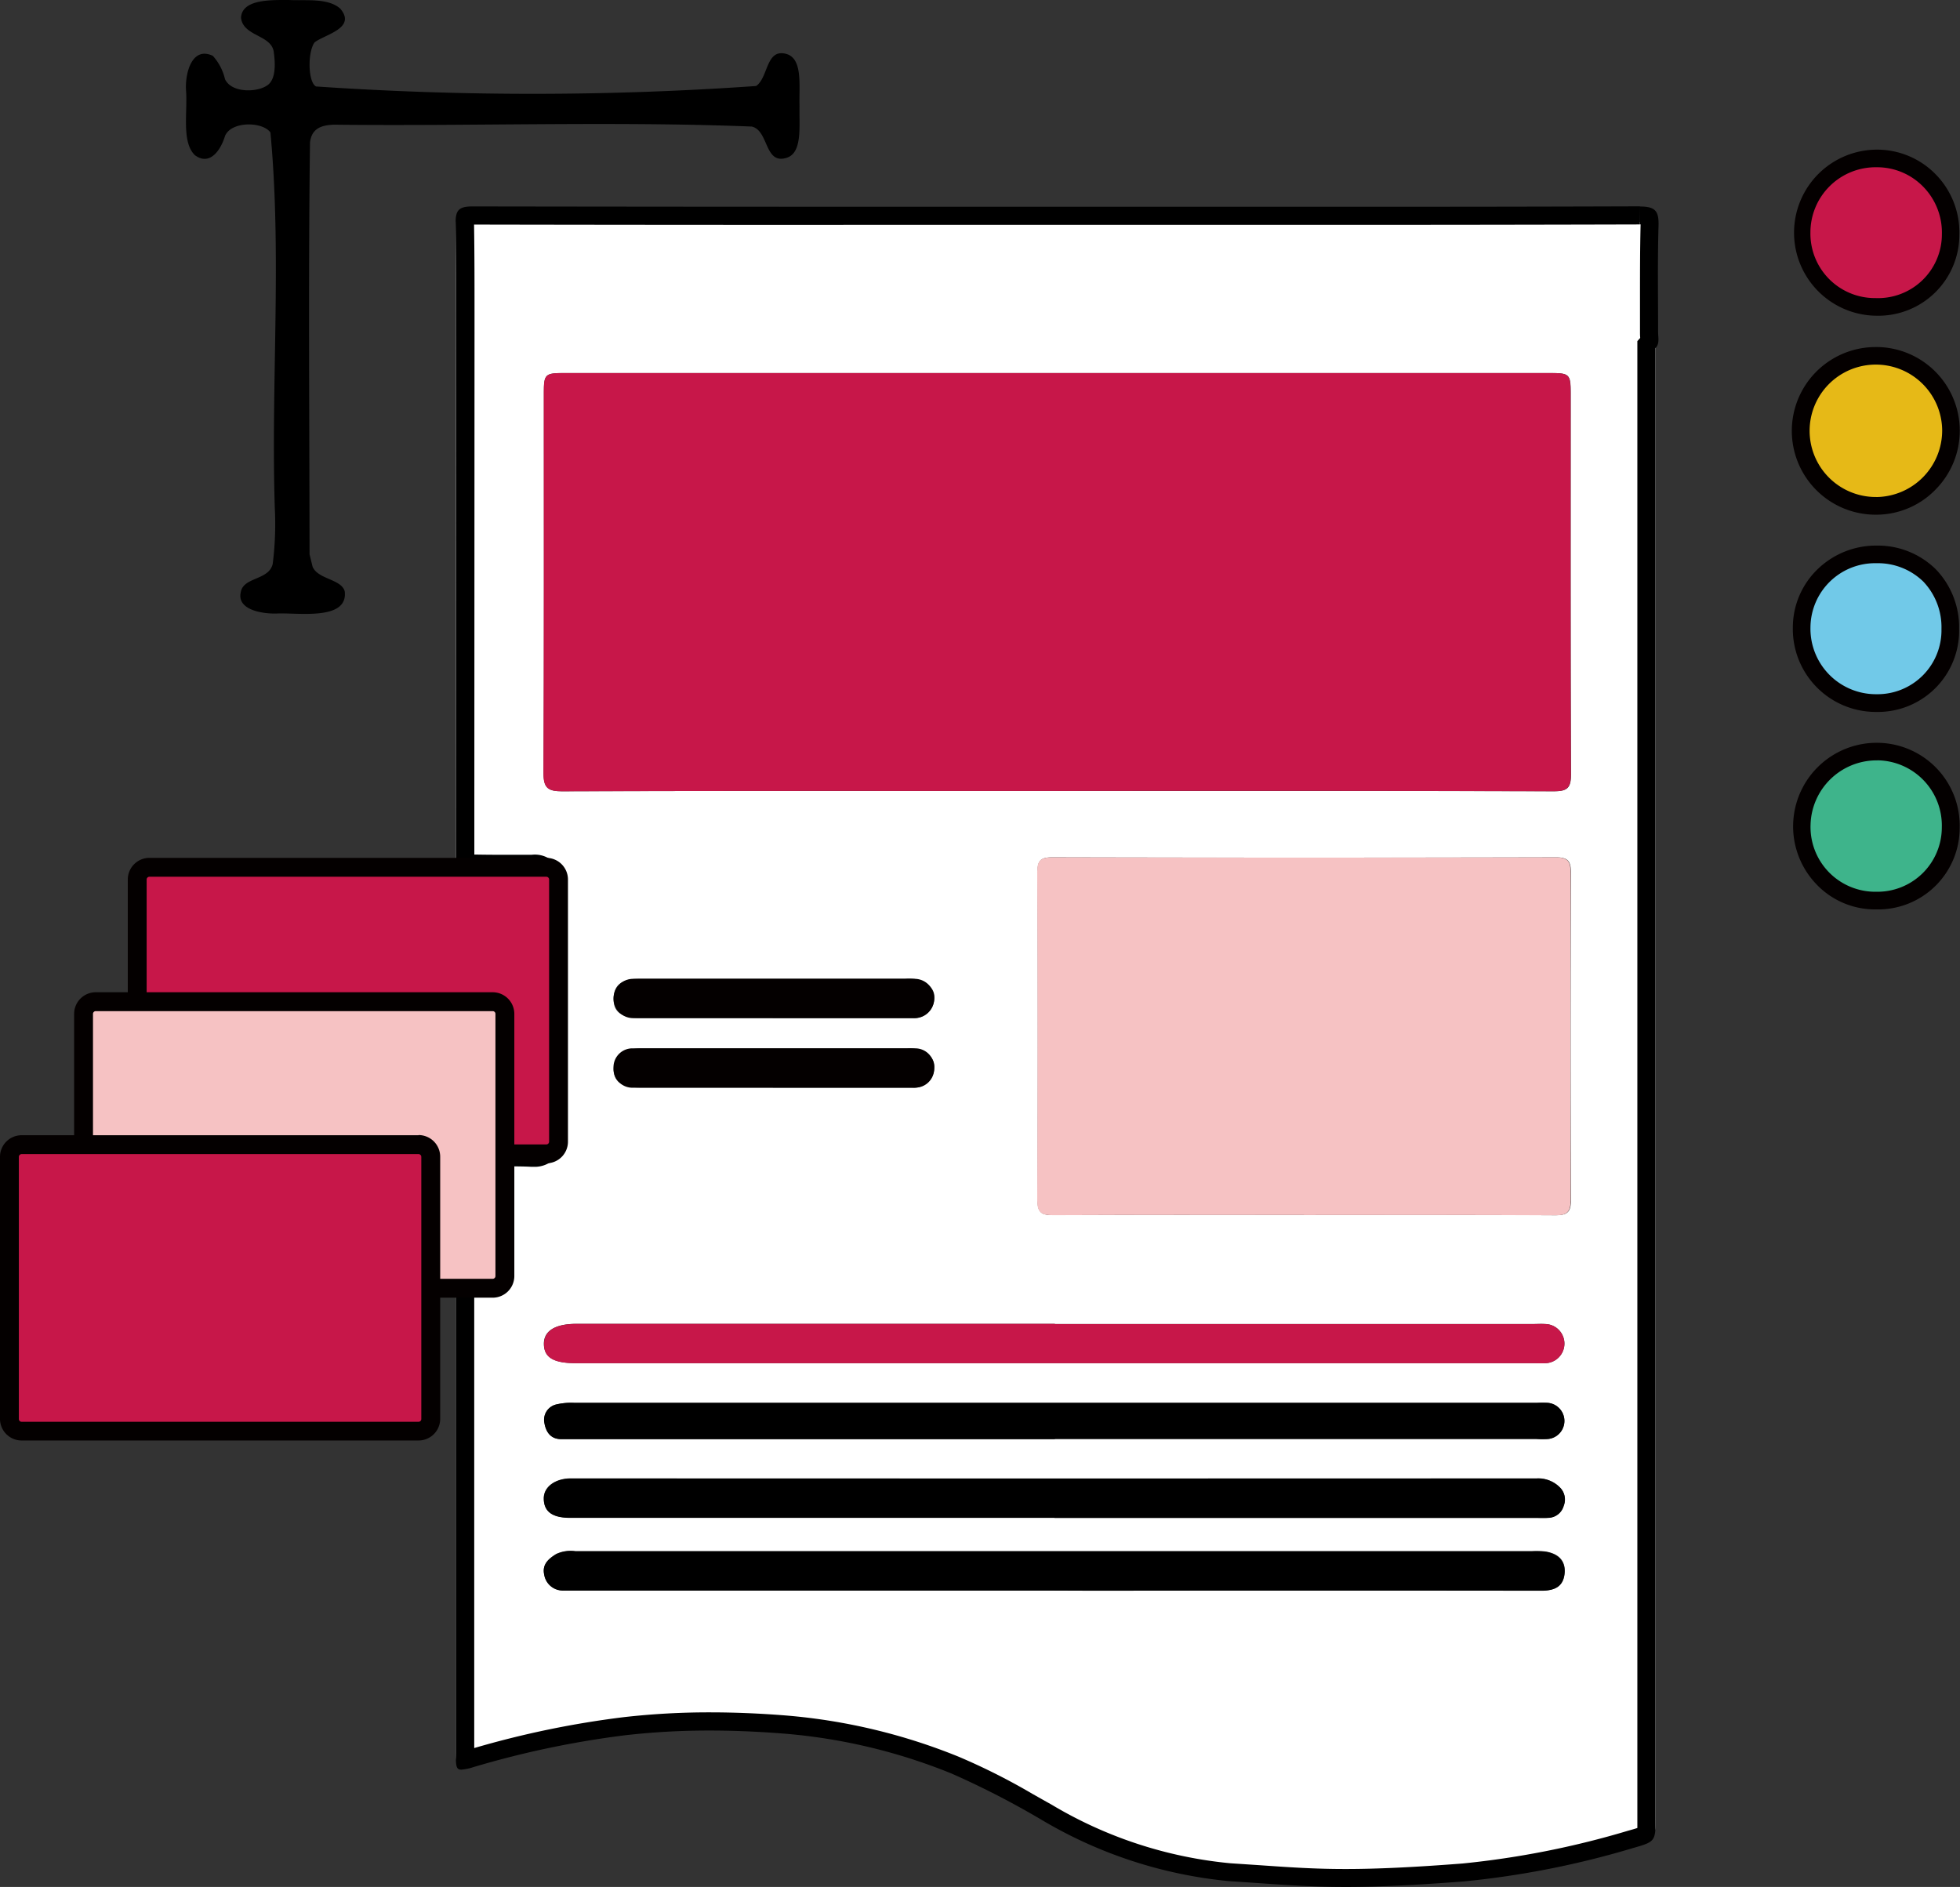
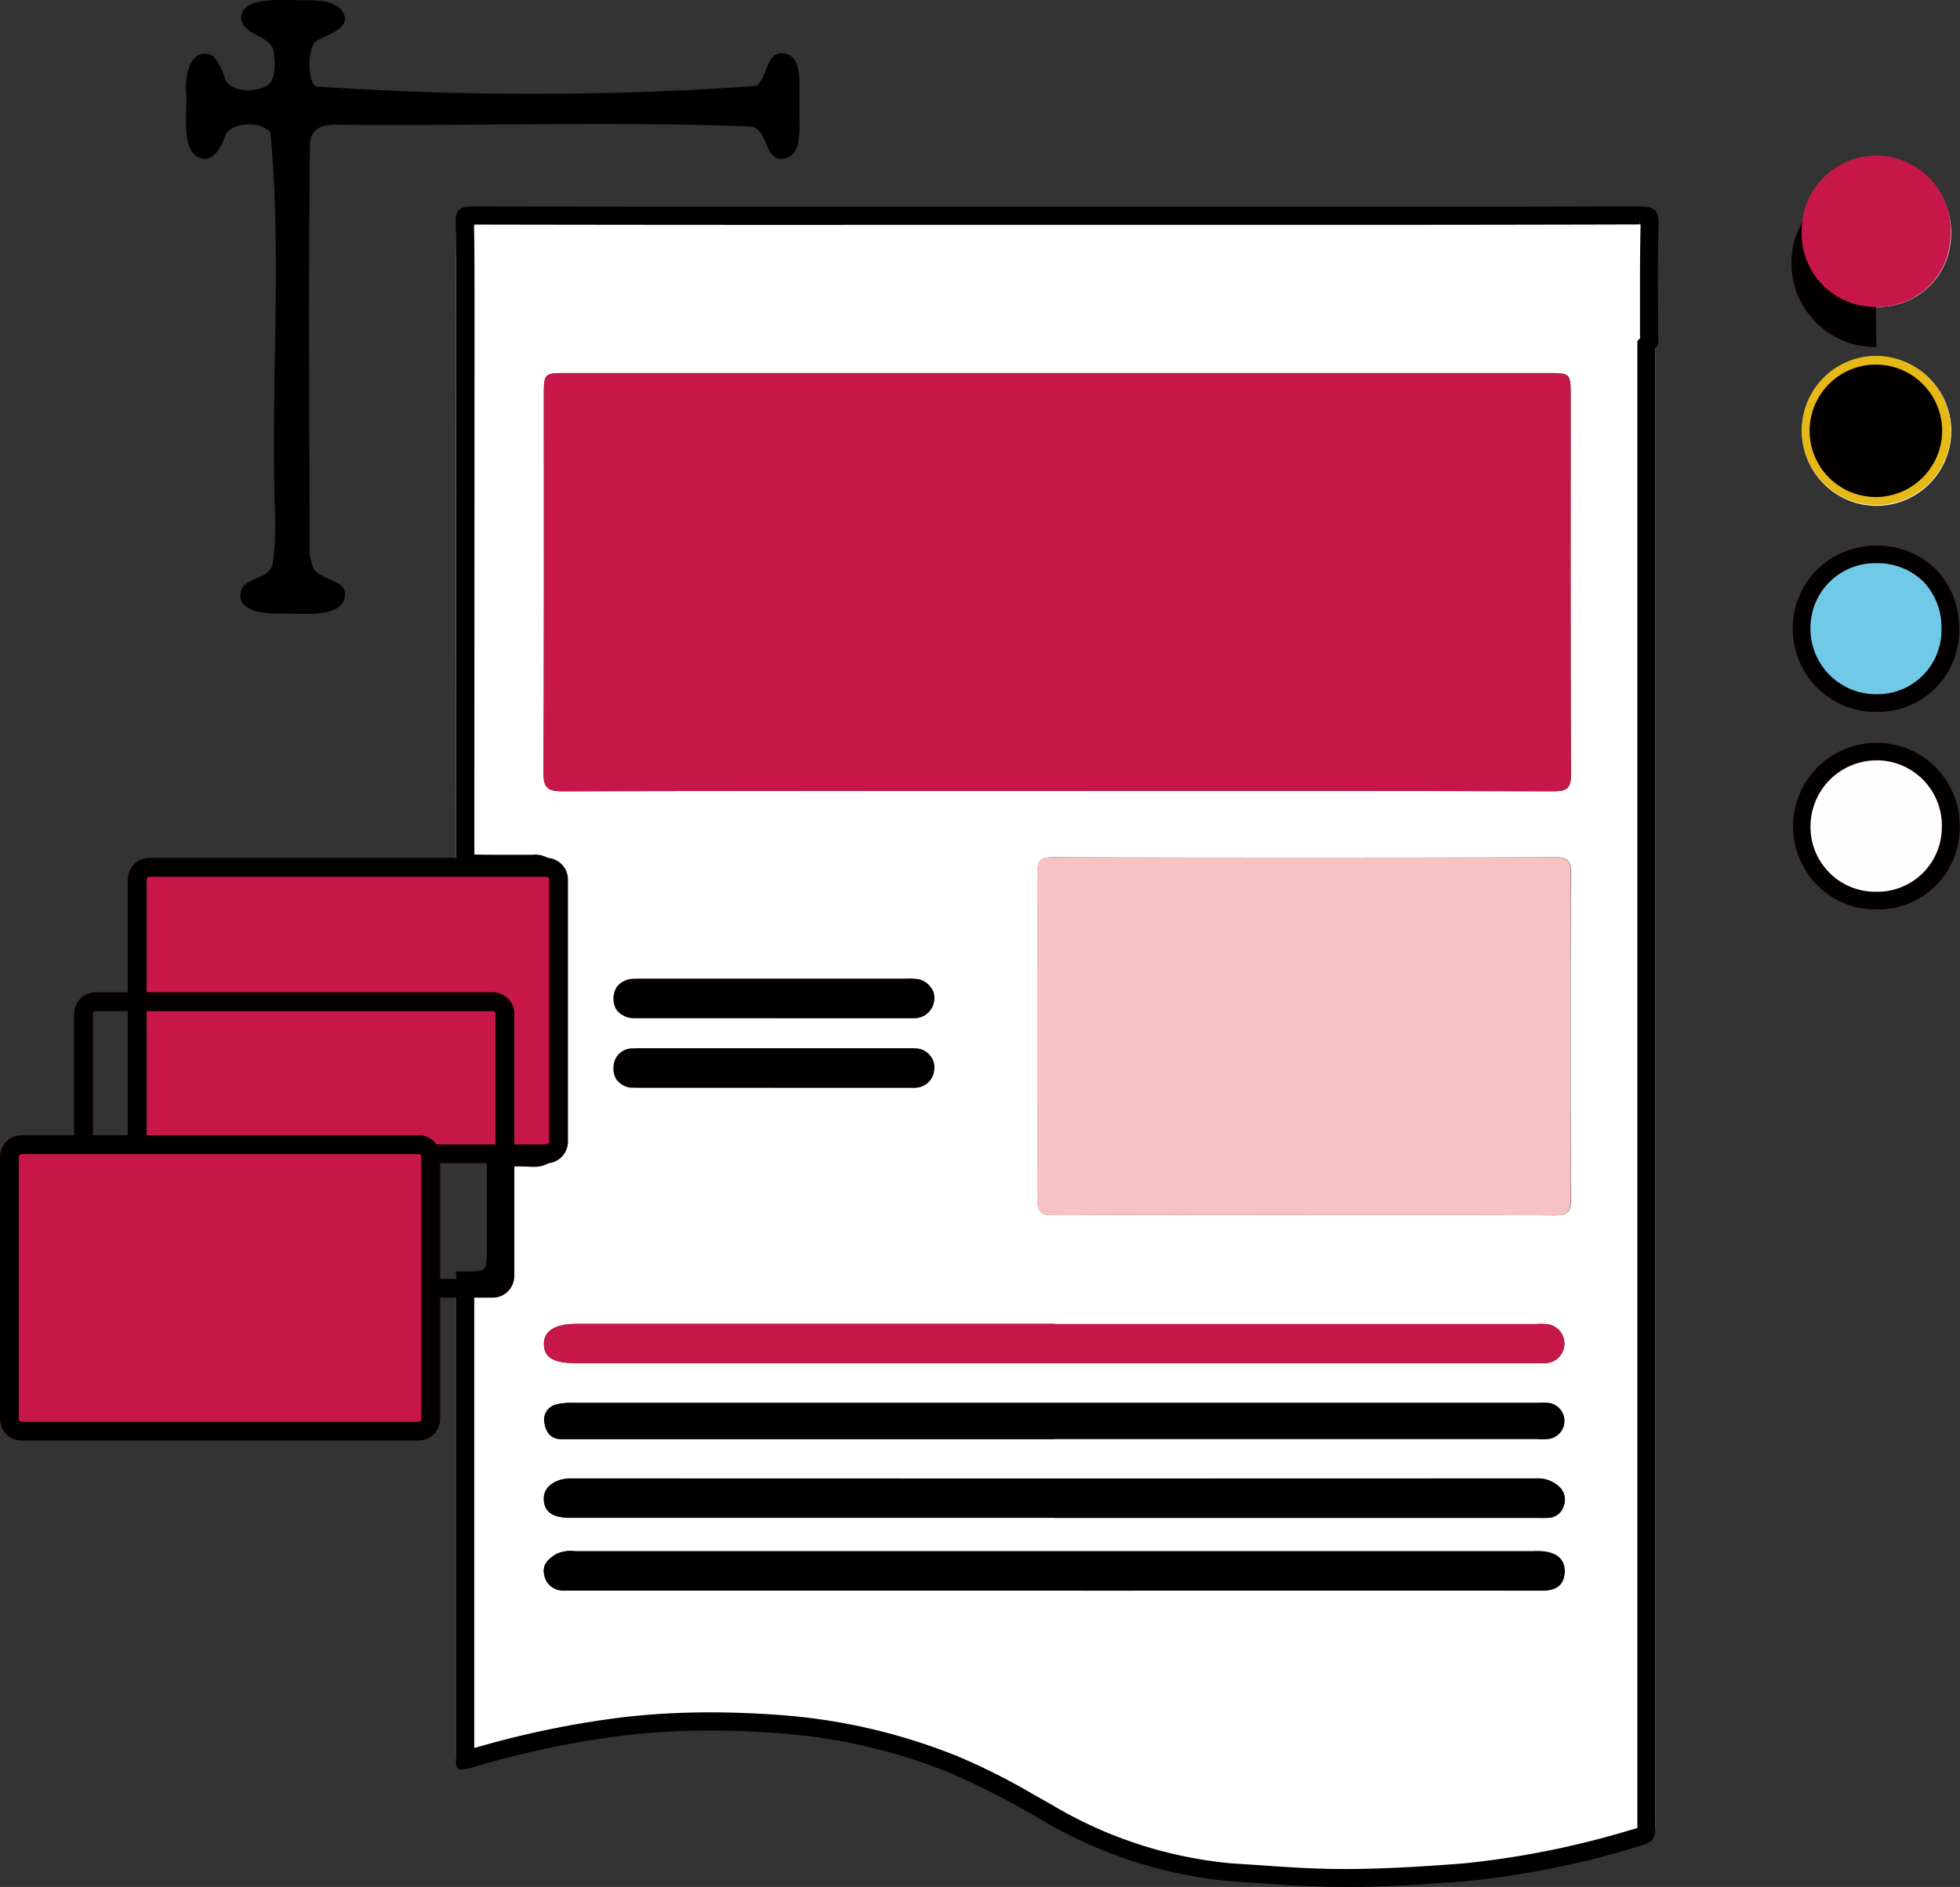
<svg xmlns="http://www.w3.org/2000/svg" width="55.626" height="53.555" viewBox="0 0 55.626 53.555">
  <rect x="0" y="0" width="55.626" height="53.555" fill="#333333" stroke="none" />
  <defs>
    <clipPath id="a">
      <rect width="55.626" height="53.555" fill="none" />
    </clipPath>
  </defs>
  <g transform="translate(-0.866 -0.481)">
    <g transform="translate(0.866 0.481)">
      <g transform="translate(0 0)" clip-path="url(#a)">
        <path d="M54.012,23.368a2.113,2.113,0,1,0-2.2,2.072,2.078,2.078,0,0,0,2.2-2.072m.008-11.283a2.119,2.119,0,1,0-2.11,2.152,2.126,2.126,0,0,0,2.11-2.152M51.859,8.59a2.057,2.057,0,0,0,2.154-2.066,2.114,2.114,0,1,0-4.227-.043A2.073,2.073,0,0,0,51.859,8.59M54,17.732a2.032,2.032,0,0,0-2.094-2.116,2.111,2.111,0,0,0-.029,4.221A2.062,2.062,0,0,0,54,17.732" transform="translate(1.359 0.12)" fill="#fefefe" />
        <path d="M35.261,53.224a2.771,2.771,0,0,1-.719-.09A15.694,15.694,0,0,1,29.248,51.4a24.163,24.163,0,0,0-2.584-1.344,15.952,15.952,0,0,0-4.714-1.142,22.925,22.925,0,0,0-4.529.041,26.263,26.263,0,0,0-4.336.917c-.481.141-.488.121-.488-.394q0-6.722,0-13.443c.1,0,.2,0,.3,0,.563,0,.563,0,.563-.543V32.5c.428,0,.858-.007,1.285.012.263.012.343-.076.342-.34q-.012-3.794,0-7.588c0-.271-.095-.337-.348-.334-.714.009-1.428,0-2.142-.009,0-5.354,0-12.764.005-18.119q12.921,0,25.843.006,4.1,0,8.2.005c0,14.377,0,30.809,0,45.185,0,.669.005.688-.633.868a30.7,30.7,0,0,1-4.806.958,5.109,5.109,0,0,1-.893.083M29.66,22.283c4.7,0,9.4-.005,14.1.008.375,0,.484-.093.483-.478-.015-3.61-.009-7.22-.009-10.83,0-.523-.036-.562-.561-.562q-14.01,0-28.021,0c-.525,0-.56.039-.56.564,0,3.6.007,7.191-.009,10.787,0,.419.119.521.528.519,4.683-.013,9.368-.008,14.052-.008m7.008,12.034c2.377,0,4.753-.005,7.13.007.333,0,.441-.085.439-.431q-.018-4.638,0-9.278c0-.318-.06-.45-.421-.449q-7.153.018-14.3,0c-.316,0-.418.083-.417.409q.017,4.66,0,9.321c0,.355.12.427.445.425,2.377-.011,4.753-.006,7.13-.006m-7.1,10.66h1.16q6.338,0,12.676,0c.342,0,.6-.088.646-.464s-.164-.594-.573-.648a2.722,2.722,0,0,0-.343-.007H15.983a.964.964,0,0,0-.544.082c-.216.135-.4.291-.337.584a.535.535,0,0,0,.55.448c.114.005.229,0,.344,0H29.573m.021-7.564H16.018c-.605,0-.933.2-.927.574s.272.542.9.542H43.231a2.434,2.434,0,0,0,.3,0,.556.556,0,0,0-.02-1.111c-.114-.009-.229,0-.343,0H29.594m-.008,5.5H43.247c.128,0,.258.007.386-.005a.466.466,0,0,0,.4-.34.48.48,0,0,0-.107-.518.86.86,0,0,0-.655-.257q-13.705.006-27.409,0c-.455,0-.776.243-.775.567,0,.373.239.549.747.549H29.585m.008-2.235H43.259a2.248,2.248,0,0,0,.343,0,.515.515,0,0,0-.017-1.024,2.435,2.435,0,0,0-.3,0q-13.665,0-27.33,0a1.855,1.855,0,0,0-.507.045.446.446,0,0,0-.34.526c.042.249.171.461.479.458.114,0,.229,0,.344,0H29.594m-8-11.95q1.977,0,3.954,0a.576.576,0,0,0,.623-.526c.044-.35-.248-.484-.527-.577a.964.964,0,0,0-.3-.012q-3.761,0-7.522,0c-.536,0-.756.18-.751.6.005.347.238.512.741.513q1.891,0,3.781,0m0,1.978q1.974,0,3.947,0a.578.578,0,0,0,.63-.517c.048-.367-.252-.506-.555-.593a.822.822,0,0,0-.214-.007q-3.777,0-7.552,0c-.483,0-.782.242-.777.608.006.342.241.505.745.506q1.888,0,3.775,0" transform="translate(0.344 0.167)" fill="#fff" />
-         <path d="M54,22.92a2.113,2.113,0,1,1-4.225-.093A2.113,2.113,0,0,1,54,22.92" transform="translate(1.359 0.567)" fill="#3eb48b" />
        <path d="M51.868,25.243H51.8a2.293,2.293,0,0,1-1.627-.733,2.372,2.372,0,0,1,1.8-3.994,2.352,2.352,0,0,1,2.285,2.412A2.314,2.314,0,0,1,51.868,25.243Zm.035-4.229a1.875,1.875,0,0,0-1.877,1.817,1.838,1.838,0,0,0,1.781,1.911h.06a1.828,1.828,0,0,0,1.884-1.829,1.851,1.851,0,0,0-1.8-1.9Z" transform="translate(1.359 0.567)" fill="#040000" />
        <path d="M54.011,11.936A2.118,2.118,0,1,1,51.859,9.83a2.14,2.14,0,0,1,2.151,2.106" transform="translate(1.359 0.269)" fill="#e6b917" />
-         <path d="M51.891,9.58a2.375,2.375,0,0,1,1.681,4.047,2.346,2.346,0,0,1-1.671.712h-.01a2.379,2.379,0,0,1-.036-4.758Zm0,4.258H51.9a1.89,1.89,0,0,0,1.861-1.9,1.883,1.883,0,0,0-1.869-1.859h-.028a1.879,1.879,0,0,0,.028,3.758Z" transform="translate(1.359 0.269)" fill="#040000" />
+         <path d="M51.891,9.58h-.01a2.379,2.379,0,0,1-.036-4.758Zm0,4.258H51.9a1.89,1.89,0,0,0,1.861-1.9,1.883,1.883,0,0,0-1.869-1.859h-.028a1.879,1.879,0,0,0,.028,3.758Z" transform="translate(1.359 0.269)" fill="#040000" />
        <path d="M51.849,8.59a2.073,2.073,0,0,1-2.073-2.109A2.114,2.114,0,1,1,54,6.524,2.057,2.057,0,0,1,51.849,8.59" transform="translate(1.359 0.12)" fill="#c71749" />
-         <path d="M51.868,8.84h-.021A2.357,2.357,0,0,1,51.9,4.127h.011a2.325,2.325,0,0,1,1.665.7,2.354,2.354,0,0,1,.673,1.7A2.3,2.3,0,0,1,51.868,8.84ZM51.9,4.627a1.85,1.85,0,0,0-1.878,1.855A1.829,1.829,0,0,0,51.851,8.34h.017a1.812,1.812,0,0,0,1.885-1.82,1.858,1.858,0,0,0-.531-1.342,1.829,1.829,0,0,0-1.31-.551Z" transform="translate(1.359 0.12)" fill="#040000" />
        <path d="M53.991,17.433a2.062,2.062,0,0,1-2.122,2.1,2.111,2.111,0,0,1,.028-4.221,2.031,2.031,0,0,1,2.095,2.116" transform="translate(1.359 0.418)" fill="#71c9e8" />
        <path d="M51.889,19.788h-.022a2.354,2.354,0,0,1-2.344-2.406,2.3,2.3,0,0,1,.7-1.642,2.381,2.381,0,0,1,1.672-.673,2.347,2.347,0,0,1,1.686.673,2.372,2.372,0,0,1,.661,1.694A2.306,2.306,0,0,1,51.889,19.788Zm.007-4.221a1.834,1.834,0,0,0-1.873,1.818,1.859,1.859,0,0,0,1.848,1.9h.018a1.816,1.816,0,0,0,1.852-1.856,1.876,1.876,0,0,0-.516-1.341A1.849,1.849,0,0,0,51.9,15.567Z" transform="translate(1.359 0.418)" fill="#040000" />
        <path d="M29.594,22.167c-4.684,0-9.369-.005-14.053.009-.408,0-.53-.1-.528-.52.016-3.6.009-7.191.01-10.787,0-.525.034-.563.56-.563q14.009,0,28.019,0c.526,0,.561.039.562.562,0,3.61-.006,7.22.008,10.83,0,.383-.107.478-.482.477q-7.048-.018-14.1-.008" transform="translate(0.41 0.282)" fill="#c71749" />
        <path d="M36.23,33.837c-2.377,0-4.753-.005-7.13.006-.325,0-.447-.07-.445-.425q.02-4.661,0-9.321c0-.327.1-.41.417-.41q7.152.014,14.3,0c.362,0,.422.131.421.449q-.014,4.64,0,9.279c0,.346-.106.432-.44.431-2.377-.013-4.753-.007-7.13-.007" transform="translate(0.782 0.647)" fill="#f6c2c3" />
        <path d="M29.507,43.974H15.929c-.115,0-.23,0-.344,0a.535.535,0,0,1-.55-.448c-.066-.293.121-.449.338-.584a.968.968,0,0,1,.543-.082q13.577,0,27.156,0a2.742,2.742,0,0,1,.344.006c.408.054.619.287.573.648s-.305.464-.647.464q-6.338-.008-12.676,0Z" transform="translate(0.41 1.17)" />
        <path d="M29.527,36.58H43.1c.115,0,.23-.007.344,0a.556.556,0,0,1,.02,1.111,2.673,2.673,0,0,1-.3,0H15.929c-.631,0-.9-.16-.9-.541s.322-.575.927-.575H29.527" transform="translate(0.41 0.999)" fill="#c71749" />
        <path d="M29.519,41.965H15.772c-.507,0-.745-.175-.747-.548,0-.325.319-.567.775-.568q13.705,0,27.409,0a.866.866,0,0,1,.655.256.484.484,0,0,1,.107.518.466.466,0,0,1-.4.34c-.127.012-.257.005-.386.005H29.519" transform="translate(0.41 1.115)" />
        <path d="M29.527,39.788H15.862c-.114,0-.229,0-.343,0-.308,0-.437-.211-.479-.459a.446.446,0,0,1,.34-.526,1.855,1.855,0,0,1,.507-.045q13.665,0,27.329,0a2.67,2.67,0,0,1,.3,0,.515.515,0,0,1,.017,1.025,2.248,2.248,0,0,1-.343,0H29.527" transform="translate(0.41 1.058)" />
        <path d="M46.2,5.7v.512h.017v.023C46.2,6.915,46.2,7.6,46.2,8.263q0,.5,0,1.01c0,.046,0,.092.005.14l0,.024-.08.089v.2l0,22.75,0,18.976c0,.1,0,.2,0,.274-.076.026-.186.056-.255.075a24.983,24.983,0,0,1-4.709.933c-1.371.106-2.424.156-3.313.156s-1.57-.047-2.43-.107l-.843-.056A12.105,12.105,0,0,1,29.5,51.063c-.179-.1-.356-.2-.533-.3a18.1,18.1,0,0,0-2.106-1.061,16.657,16.657,0,0,0-4.862-1.166c-.758-.062-1.5-.092-2.191-.092a21.451,21.451,0,0,0-2.439.135,26.674,26.674,0,0,0-4.254.878V36.435c.671-.041.862-.295.862-1.043V32.948h.083c.223,0,.446,0,.668.012l.057,0h.011a.8.8,0,0,0,.588-.218.873.873,0,0,0,.221-.634c-.008-2.5-.008-4.655,0-7.159a.772.772,0,0,0-.865-.844h0c-.174,0-.347,0-.522,0-.335,0-.67,0-1-.006h-.1V22.619l.005-13.414,0-.51c0-.826,0-1.652-.013-2.477q5.566.011,11.132.008H37.465q4.364,0,8.73-.012Zm0,0h-.008q-4.364.015-8.728.012H24.233q-5.583,0-11.165-.009h-.005c-.374,0-.483.1-.475.473.018.837.016,1.676.014,2.515h0q0,7.956-.005,15.914c.538,0,1.077.012,1.614.012.177,0,.352,0,.529,0h.017c.239,0,.332.069.331.331-.009,2.506-.009,4.658,0,7.163,0,.246-.071.338-.3.338h-.044c-.23-.01-.461-.012-.691-.012h-.595c0,.986,0,1.968,0,2.956,0,.536,0,.535-.564.537-.1,0-.2,0-.3,0,0,4.439,0,9.237,0,13.676,0,.343,0,.464.152.464A1.405,1.405,0,0,0,13.086,50a26.584,26.584,0,0,1,4.336-.909,20.95,20.95,0,0,1,2.38-.131c.716,0,1.433.033,2.15.091a16.058,16.058,0,0,1,4.713,1.131,24.256,24.256,0,0,1,2.584,1.331,12.782,12.782,0,0,0,5.294,1.722c1.283.081,2.12.164,3.306.164.844,0,1.867-.042,3.353-.157a25.181,25.181,0,0,0,4.807-.949c.638-.179.632-.2.632-.86l0-41.709c.122-.134.073-.3.073-.448,0-1.008-.017-2.016.012-3.021.012-.415-.082-.55-.528-.55" transform="translate(0.344 0.156)" />
        <path d="M21.318,2.441c.358-.238.271-1.105.891-.9.436.163.325.9.342,1.471-.013.568.086,1.313-.354,1.463-.648.217-.509-.767-1-.883-3.894-.155-7.936-.008-11.85-.053-.373.01-.644.111-.689.506-.05,3.846-.016,7.818-.013,11.687.022.088.065.266.087.354.155.362.822.347.912.7.1.844-1.357.595-1.928.627-.418.013-1.143-.106-1.022-.61.076-.431.8-.33.906-.8a8.99,8.99,0,0,0,.059-1.586c-.113-3.537.205-7.158-.124-10.658-.225-.311-1.109-.326-1.289.1-.113.377-.419.867-.855.545-.376-.364-.21-1.188-.249-1.81C5.1,2.1,5.3,1.3,5.9,1.585a1.493,1.493,0,0,1,.346.663c.185.394.905.378,1.194.178.248-.16.237-.6.192-.93C7.585.98,6.756,1.045,6.7.5c.034-.524.836-.5,1.36-.5.479.025,1.1-.065,1.454.242.485.564-.467.744-.728.964-.2.279-.186,1.128.043,1.248a90.686,90.686,0,0,0,12.491-.013" transform="translate(0.14 0)" />
        <path d="M25.493,28.158H17.507a.558.558,0,1,1,0-1.116h7.986a.558.558,0,0,1,0,1.116" transform="translate(0.463 0.739)" fill="#040000" />
        <path d="M25.514,30.081H17.485a.537.537,0,0,1-.537-.537V29.5a.537.537,0,0,1,.537-.537h8.028a.537.537,0,0,1,.537.537v.041a.537.537,0,0,1-.537.537" transform="translate(0.463 0.791)" fill="#040000" />
        <path d="M.338,0H11.621a.337.337,0,0,1,.337.337V7.8a.337.337,0,0,1-.337.337H.338A.338.338,0,0,1,0,7.8V.338A.338.338,0,0,1,.338,0Z" transform="translate(3.894 24.616)" fill="#c71749" />
        <path d="M15.41,24.237a.079.079,0,0,1,.078.078v7.441a.079.079,0,0,1-.078.078H4.144a.079.079,0,0,1-.078-.078V24.315a.079.079,0,0,1,.078-.078Zm0-.536H4.144a.614.614,0,0,0-.613.614v7.441a.614.614,0,0,0,.613.614H15.41a.614.614,0,0,0,.613-.614V24.315a.614.614,0,0,0-.613-.614" transform="translate(0.096 0.647)" fill="#040000" />
-         <path d="M.337,0H11.621a.337.337,0,0,1,.337.337V7.8a.338.338,0,0,1-.338.338H.337A.337.337,0,0,1,0,7.8V.337A.337.337,0,0,1,.337,0Z" transform="translate(2.372 28.429)" fill="#f6c2c3" />
        <path d="M13.927,27.949a.078.078,0,0,1,.078.078v7.441a.078.078,0,0,1-.078.078H2.661a.079.079,0,0,1-.078-.078V28.027a.079.079,0,0,1,.078-.078Zm0-.536H2.661a.614.614,0,0,0-.613.614v7.441a.614.614,0,0,0,.613.614H13.927a.615.615,0,0,0,.614-.614V28.027a.615.615,0,0,0-.614-.614" transform="translate(0.056 0.749)" fill="#040000" />
        <rect width="11.958" height="8.133" rx="0.337" transform="translate(0.268 32.483)" fill="#c71749" />
        <path d="M11.879,31.9a.078.078,0,0,1,.078.078v7.441a.078.078,0,0,1-.078.078H.613a.079.079,0,0,1-.078-.078V31.973A.079.079,0,0,1,.613,31.9Zm0-.536H.613A.614.614,0,0,0,0,31.973v7.441a.614.614,0,0,0,.613.614H11.879a.615.615,0,0,0,.614-.614V31.973a.615.615,0,0,0-.614-.614" transform="translate(0 0.856)" fill="#040000" />
      </g>
    </g>
  </g>
</svg>